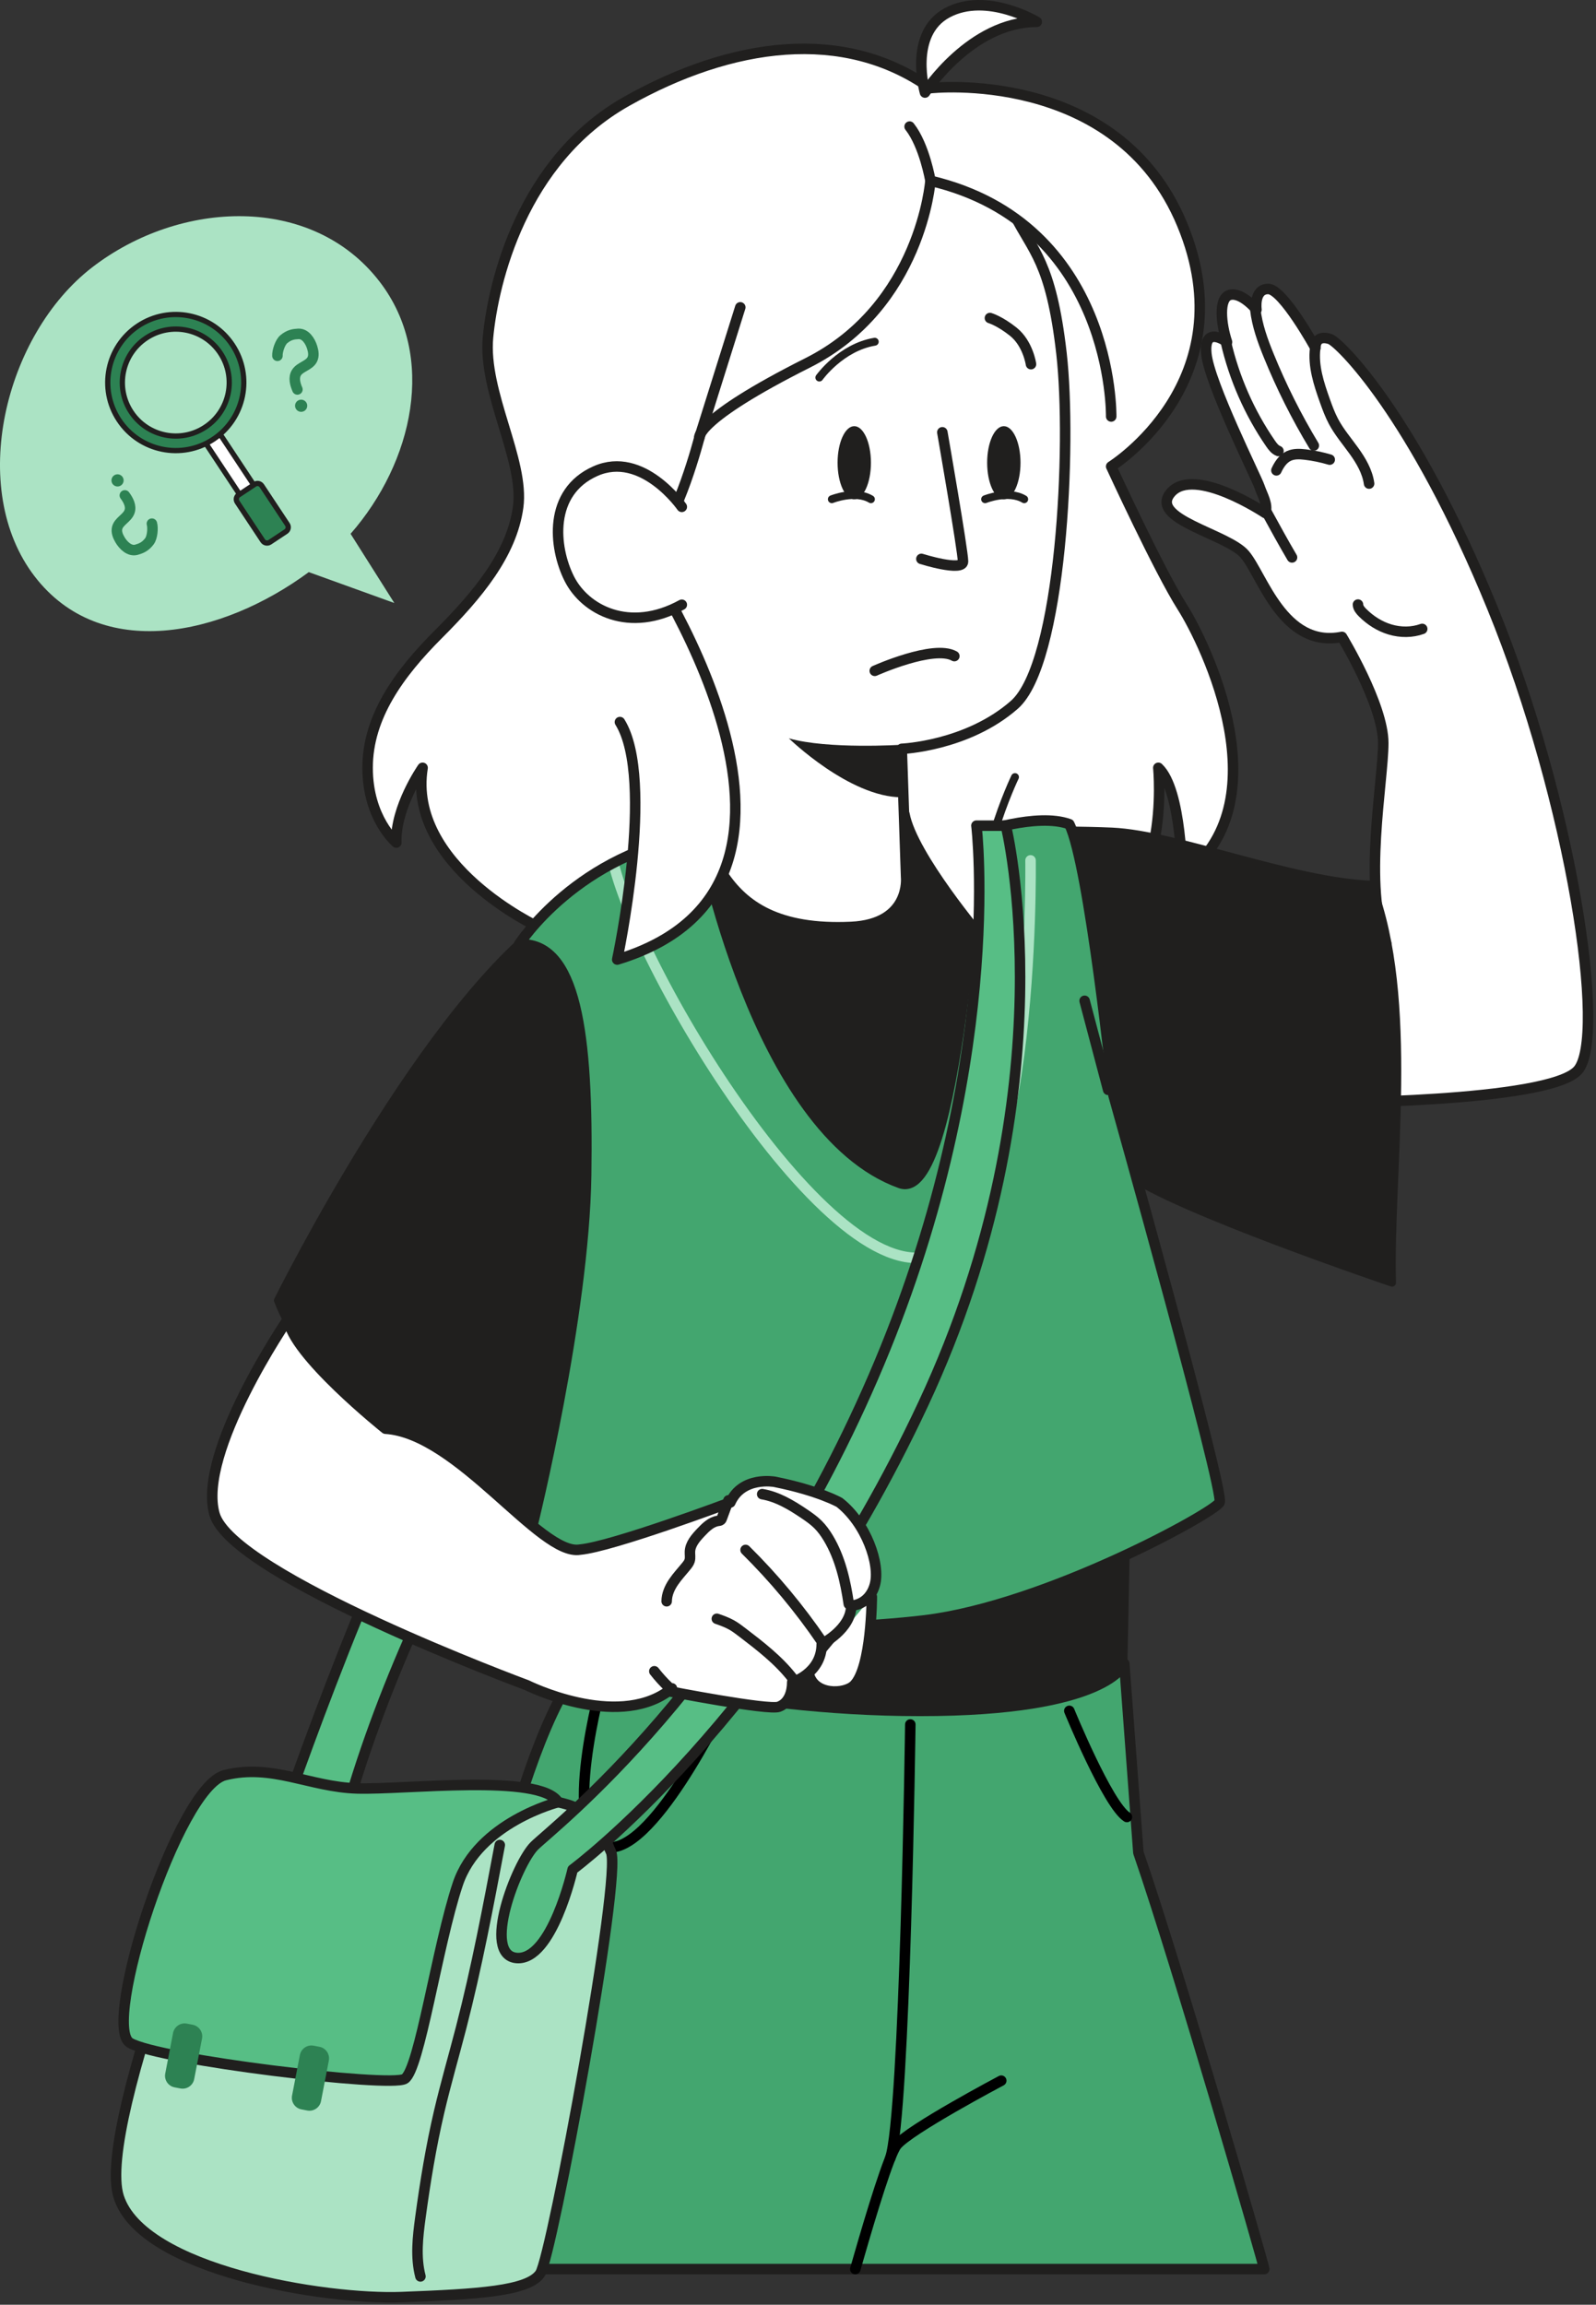
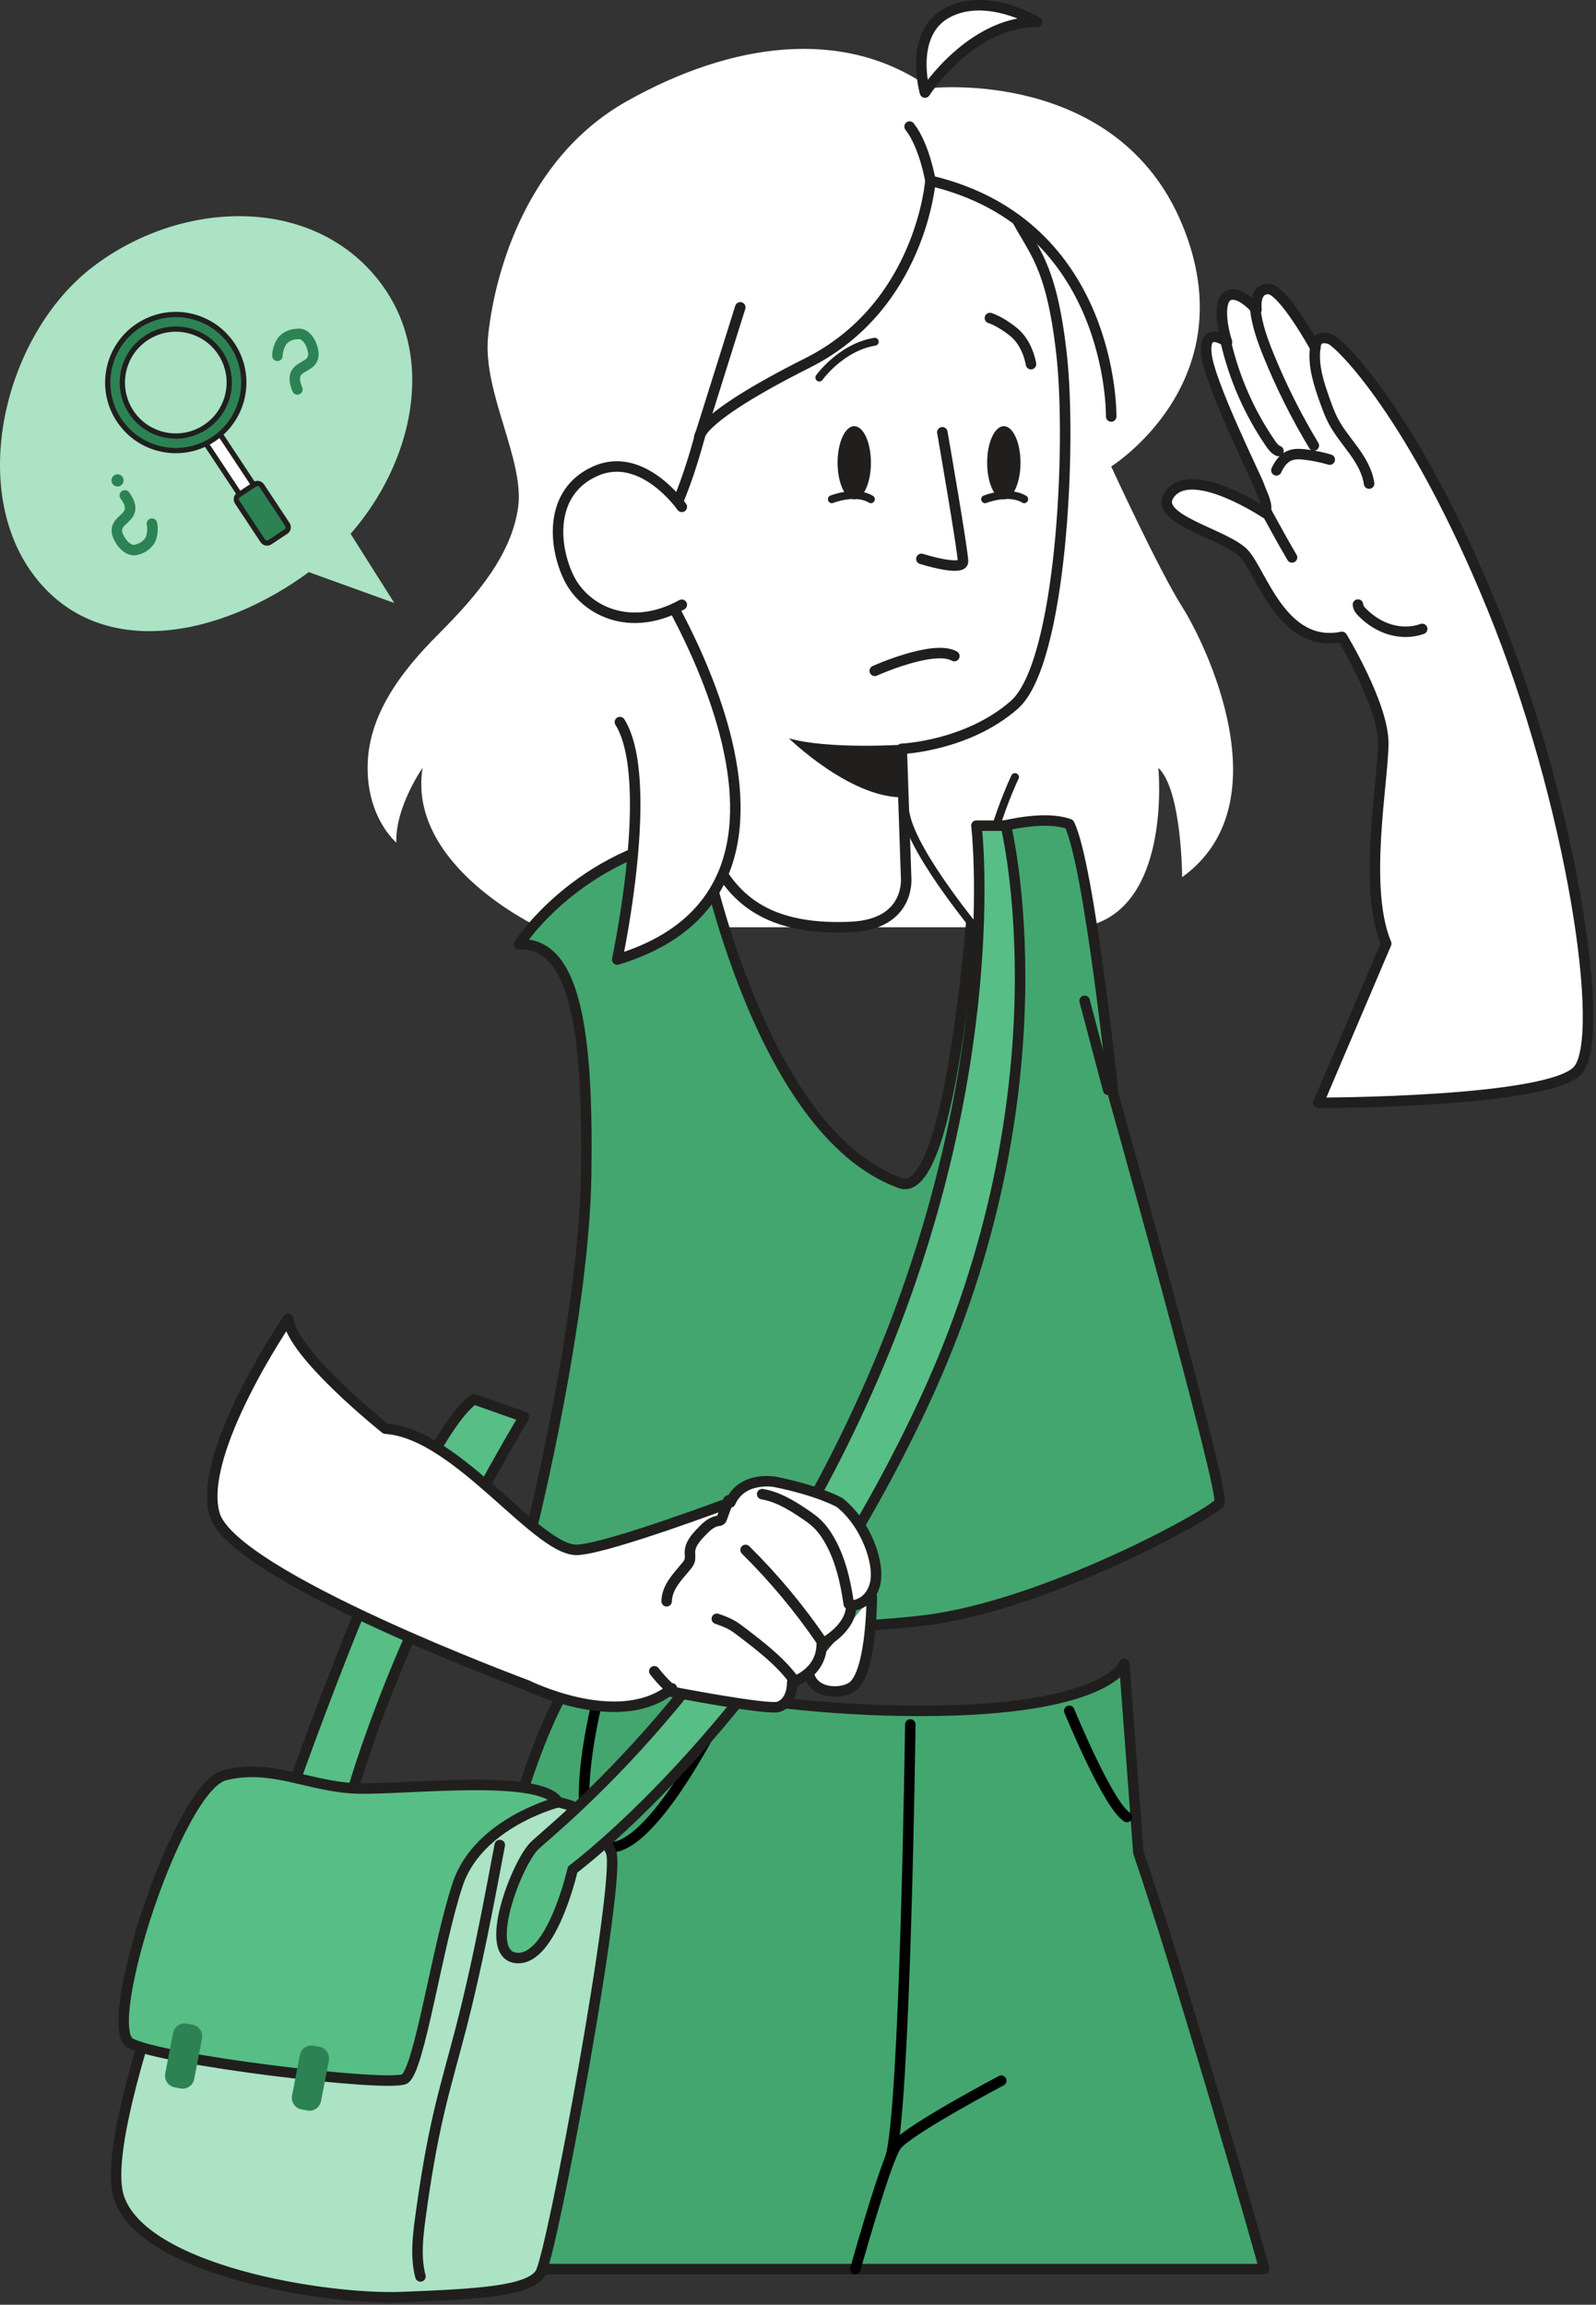
<svg xmlns="http://www.w3.org/2000/svg" width="221" height="319" viewBox="0 0 221 319" fill="none">
  <rect x="0" y="0" width="221" height="319" fill="#333333" stroke="none" />
  <path d="M182.554 152.644C182.554 152.644 214.388 152.644 218.471 148.154C222.554 143.664 217.653 111.011 206.633 84.074C195.614 57.138 185.408 47.343 184.187 46.932C182.961 46.525 182.147 46.932 182.147 48.157C182.147 48.157 177.657 39.995 175.617 39.995C173.578 39.995 173.985 42.853 173.985 42.853C173.985 42.853 171.945 40.402 170.313 40.813C168.68 41.224 169.088 44.896 169.906 47.343C169.906 47.343 166.641 44.892 167.048 48.975C167.455 53.058 173.985 66.118 174.396 67.343C174.806 68.568 175.621 69.793 175.214 71.015C175.214 71.015 165.419 64.485 162.154 68.157C158.889 71.829 169.909 73.873 172.356 76.727C174.806 79.584 177.66 89.786 185.826 88.154C185.826 88.154 191.542 97.541 191.542 102.846C191.542 108.15 188.684 122.846 191.949 130.6L182.561 152.64L182.554 152.644Z" fill="white" stroke="#201F1E" stroke-width="1.454" stroke-linecap="round" stroke-linejoin="round" />
  <path d="M188.041 83.679C188.052 84.111 188.354 84.479 188.663 84.788C189.728 85.856 191.037 86.7 192.484 87.129C193.931 87.558 195.516 87.565 196.934 87.049" fill="white" />
  <path d="M188.041 83.679C188.052 84.111 188.354 84.479 188.663 84.788C189.728 85.856 191.037 86.7 192.484 87.129C193.931 87.558 195.516 87.565 196.934 87.049" stroke="#201F1E" stroke-width="1.454" stroke-linecap="round" stroke-linejoin="round" />
  <path d="M182.111 48.212C181.817 50.666 182.617 53.106 183.445 55.432C183.798 56.421 184.158 57.41 184.653 58.337C185.434 59.81 186.532 61.082 187.503 62.438C188.474 63.791 189.346 65.281 189.579 66.932" fill="white" />
  <path d="M182.111 48.212C181.817 50.666 182.617 53.106 183.445 55.432C183.798 56.421 184.158 57.41 184.653 58.337C185.434 59.81 186.532 61.082 187.503 62.438C188.474 63.791 189.346 65.281 189.579 66.932" stroke="#201F1E" stroke-width="1.454" stroke-linecap="round" stroke-linejoin="round" />
  <path d="M173.825 42.845C174.076 45.044 174.84 47.153 175.676 49.204C177.428 53.512 179.522 57.686 181.926 61.667" fill="white" />
  <path d="M173.825 42.845C174.076 45.044 174.84 47.153 175.676 49.204C177.428 53.512 179.522 57.686 181.926 61.667" stroke="#201F1E" stroke-width="1.454" stroke-linecap="round" stroke-linejoin="round" />
  <path d="M169.739 47.299C170.892 52.323 173.004 57.13 175.927 61.376C176.218 61.802 176.549 62.242 177.029 62.423" fill="white" />
  <path d="M169.739 47.299C170.892 52.323 173.004 57.13 175.927 61.376C176.218 61.802 176.549 62.242 177.029 62.423" stroke="#201F1E" stroke-width="1.454" stroke-linecap="round" stroke-linejoin="round" />
  <path d="M176.745 65.103C177.12 64.293 177.647 63.489 178.461 63.111C179.166 62.784 179.985 62.827 180.759 62.918C181.901 63.056 183.028 63.289 184.129 63.616" fill="white" />
  <path d="M176.745 65.103C177.12 64.293 177.647 63.489 178.461 63.111C179.166 62.784 179.985 62.827 180.759 62.918C181.901 63.056 183.028 63.289 184.129 63.616" stroke="#201F1E" stroke-width="1.454" stroke-linecap="round" stroke-linejoin="round" />
  <path d="M175.443 70.975C176.578 73.047 177.708 75.116 178.908 77.152L175.443 70.975Z" fill="white" />
  <path d="M175.443 70.975C176.578 73.047 177.708 75.116 178.908 77.152" stroke="#201F1E" stroke-width="1.454" stroke-linecap="round" stroke-linejoin="round" />
  <path d="M39.907 249.168C39.907 249.168 57.05 199.785 65.619 193.662L72.556 196.113C60.98 215.742 52.352 234.531 47.56 252.23L39.907 249.168Z" fill="#57BE85" stroke="#201F1E" stroke-width="1.454" stroke-linecap="round" stroke-linejoin="round" />
  <path d="M153.869 64.567C153.869 64.567 160.468 78.914 163.693 83.99C166.921 89.065 177.799 111.283 163.693 121.408C163.693 121.408 163.656 109.338 160.395 106.273C160.395 106.273 162.388 126.284 149.79 128.341H74.618C74.618 128.341 56.341 119.852 58.516 106.273C58.516 106.273 54.702 111.726 54.883 116.62C54.883 116.62 50.902 113.326 50.902 106.273C50.902 99.219 55.254 93.235 60.69 87.796C66.129 82.357 70.841 76.729 71.746 70.207C72.651 63.684 66.852 54.322 67.576 46.676C68.299 39.03 72.287 22.172 86.79 14.013C101.293 5.855 116.85 3.68 128.83 12.199C128.83 12.199 154.662 9.298 163.689 31.054C172.717 52.806 153.865 64.564 153.865 64.564" fill="white" />
-   <path d="M153.869 64.567C153.869 64.567 160.468 78.914 163.693 83.99C166.921 89.065 177.799 111.283 163.693 121.408C163.693 121.408 163.656 109.338 160.395 106.273C160.395 106.273 162.388 126.284 149.79 128.341H74.618C74.618 128.341 56.341 119.852 58.516 106.273C58.516 106.273 54.702 111.726 54.883 116.62C54.883 116.62 50.902 113.326 50.902 106.273C50.902 99.219 55.254 93.235 60.69 87.796C66.129 82.357 70.841 76.729 71.746 70.207C72.651 63.684 66.852 54.322 67.576 46.676C68.299 39.03 72.287 22.172 86.79 14.013C101.293 5.855 116.85 3.68 128.83 12.199C128.83 12.199 154.662 9.298 163.689 31.054C172.717 52.806 153.865 64.564 153.865 64.564" stroke="#201F1E" stroke-width="1.454" stroke-linecap="round" stroke-linejoin="round" />
-   <path d="M132.353 115.094C132.353 115.094 146.15 114.738 153.985 115.094C162.965 115.501 178.882 122.031 189.902 122.442C196.025 138.359 192.353 162.031 192.76 177.541C192.76 177.541 162.558 167.339 156.028 162.438C148.801 172.076 159.25 211.756 155.934 212.334L155.57 230.28C155.57 230.28 157.821 251.491 123.158 251.491C88.495 251.491 80.522 230.28 80.522 230.28V212.698C80.522 212.698 44.943 197.512 38.482 179.988C38.482 179.988 59.304 138.01 77.163 126.408C95.021 114.807 132.353 115.094 132.353 115.094Z" fill="#201F1E" stroke="#201F1E" stroke-width="1.091" stroke-linecap="round" stroke-linejoin="round" />
  <path d="M175.061 314.064H58.428C58.508 313.522 58.595 312.977 58.682 312.432C63.936 278.801 71.418 241.346 80.635 230.279C80.635 230.279 101.304 236.805 127.404 236.805C153.505 236.805 155.683 230.279 155.683 230.279C155.683 230.279 156.428 240.376 157.632 256.416C163.169 272.432 175.021 313.515 175.061 314.06V314.064Z" fill="#43A66F" stroke="#201F1E" stroke-width="1.454" stroke-linecap="round" stroke-linejoin="round" />
  <path d="M140.456 29.684C142.994 34.759 145.532 36.21 146.983 48.898C148.433 61.587 146.983 91.825 140.456 97.555C133.93 103.281 124.867 103.645 124.867 103.645L125.47 121.409C125.47 121.409 126.186 127.913 117.857 128.299C107.706 128.768 102.99 125.397 100.093 121.049V101.107C100.093 101.107 93.327 95.305 90.062 86.604C86.801 77.904 84.259 54.701 86.074 41.285C87.888 27.869 100.576 16.995 112.541 16.995C133.254 16.995 140.46 29.684 140.46 29.684H140.456Z" fill="white" stroke="#201F1E" stroke-width="1.454" stroke-linecap="round" stroke-linejoin="round" />
-   <path d="M124.867 103.081C124.867 103.081 114.625 103.736 109.237 102.194C109.237 102.194 117.618 110.353 124.867 110.353V103.081Z" fill="#201F1E" />
+   <path d="M124.867 103.081C124.867 103.081 114.625 103.736 109.237 102.194C109.237 102.194 117.618 110.353 124.867 110.353Z" fill="#201F1E" />
  <path d="M130.486 59.834C130.486 59.834 133.351 76.271 133.351 77.722C133.351 79.172 127.585 77.358 127.585 77.358" stroke="#201F1E" stroke-width="1.454" stroke-linecap="round" stroke-linejoin="round" />
  <path d="M118.29 69.102C119.565 69.102 120.599 66.838 120.599 64.045C120.599 61.252 119.565 58.987 118.29 58.987C117.015 58.987 115.981 61.252 115.981 64.045C115.981 66.838 117.015 69.102 118.29 69.102Z" fill="#201F1E" />
  <path d="M139.001 69.102C140.276 69.102 141.31 66.838 141.31 64.045C141.31 61.252 140.276 58.987 139.001 58.987C137.726 58.987 136.692 61.252 136.692 64.045C136.692 66.838 137.726 69.102 139.001 69.102Z" fill="#201F1E" />
  <path d="M108.263 50.225C108.263 50.225 109.659 46.964 112.044 46.721C114.429 46.481 115.396 47.324 115.396 47.324" stroke="black" stroke-width="1.454" stroke-linecap="round" stroke-linejoin="round" />
  <path d="M142.762 50.404C142.762 50.404 142.355 47.546 140.312 45.914C138.44 44.416 137.076 44.02 137.076 44.02" stroke="#201F1E" stroke-width="1.454" stroke-linecap="round" stroke-linejoin="round" />
  <path d="M118.437 314.065C118.589 313.542 118.742 312.996 118.906 312.433C120.669 306.299 123.119 298.25 124.141 296.93C125.835 294.756 138.644 287.986 138.644 287.986" stroke="black" stroke-width="1.454" stroke-linecap="round" stroke-linejoin="round" />
  <path d="M126.052 238.685C126.052 238.685 125.339 292.678 123.274 298.71" stroke="black" stroke-width="1.454" stroke-linecap="round" stroke-linejoin="round" />
  <path d="M100.194 236.235C100.194 236.235 90.058 257.293 83.776 255.599C77.49 253.908 83.361 232.777 83.361 232.777" stroke="black" stroke-width="1.454" stroke-linecap="round" stroke-linejoin="round" />
  <path d="M148.069 236.799C148.069 236.799 153.388 249.8 156.046 251.491" stroke="black" stroke-width="1.454" stroke-linecap="round" stroke-linejoin="round" />
  <path d="M135.414 115.298C135.414 115.298 143.576 112.441 148.066 114.073C150.84 119.625 154.189 151.623 154.189 151.623C154.189 151.623 169.608 206.496 168.88 207.947C168.153 209.398 144.801 222.232 128.066 224.271C113.574 226.038 78.457 226.474 70.844 221.035V210.197L73.76 211.012C73.76 211.012 80.871 182.242 81.165 162.657C81.46 143.071 79.777 130.31 71.865 130.714C71.865 130.714 79.908 118.069 96.948 115.531C96.948 115.531 104.561 156.502 124.659 163.751C132.723 166.66 135.414 115.298 135.414 115.298Z" fill="#43A66F" />
  <mask id="mask0_3642_2705" style="mask-type:luminance" maskUnits="userSpaceOnUse" x="70" y="113" width="99" height="113">
    <path d="M135.414 115.299C135.414 115.299 143.576 112.442 148.066 114.074C150.84 119.626 154.189 151.624 154.189 151.624C154.189 151.624 169.608 206.497 168.88 207.948C168.153 209.399 144.801 222.233 128.066 224.272C113.574 226.039 78.457 226.475 70.844 221.036V210.198L73.76 211.013C73.76 211.013 80.871 182.243 81.165 162.658C81.46 143.072 79.777 130.311 71.865 130.715C71.865 130.715 79.908 118.07 96.948 115.532C96.948 115.532 104.561 156.503 124.659 163.752C132.723 166.661 135.414 115.299 135.414 115.299Z" fill="white" />
  </mask>
  <g mask="url(#mask0_3642_2705)">
-     <path d="M142.7 119.086C142.7 119.086 143.496 172.236 127.721 174.047C111.945 175.857 83.234 125.558 84.529 115.53" stroke="#ABE3C4" stroke-width="1.454" stroke-linecap="round" stroke-linejoin="round" />
-   </g>
+     </g>
  <path d="M135.414 115.298C135.414 115.298 143.576 112.441 148.066 114.073C150.84 119.625 154.189 151.623 154.189 151.623C154.189 151.623 169.608 206.496 168.88 207.947C168.153 209.398 144.801 222.232 128.066 224.271C113.574 226.038 78.457 226.474 70.844 221.035V210.197L73.76 211.012C73.76 211.012 80.871 182.242 81.165 162.657C81.46 143.071 79.777 130.31 71.865 130.714C71.865 130.714 79.908 118.069 96.948 115.531C96.948 115.531 104.561 156.502 124.659 163.751C132.723 166.66 135.414 115.298 135.414 115.298Z" stroke="#201F1E" stroke-width="1.454" stroke-linecap="round" stroke-linejoin="round" />
  <path d="M153.448 150.847L150.187 138.521" stroke="#201F1E" stroke-width="1.454" stroke-linecap="round" stroke-linejoin="round" />
  <path d="M88.339 75.831C88.339 75.831 120.515 122.179 85.467 132.813C85.467 132.813 90.811 107.916 85.841 99.943" fill="white" />
  <path d="M88.339 75.831C88.339 75.831 120.515 122.179 85.467 132.813C85.467 132.813 90.811 107.916 85.841 99.943" stroke="#201F1E" stroke-width="1.454" stroke-linecap="round" stroke-linejoin="round" />
  <path d="M128.085 12.81C128.085 12.81 134.386 3.023 143.562 3.023C143.562 3.023 136.654 -1.147 131.19 1.754C125.725 4.655 128.085 12.81 128.085 12.81Z" fill="white" stroke="#201F1E" stroke-width="1.454" stroke-linecap="round" stroke-linejoin="round" />
  <path d="M140.547 107.557C140.547 107.557 134.293 120.518 136.195 129.854C136.195 129.854 126.477 118.391 125.415 112.647" fill="white" />
  <path d="M140.547 107.557C140.547 107.557 134.293 120.518 136.195 129.854C136.195 129.854 126.477 118.391 125.415 112.647" stroke="#201F1E" stroke-width="1.091" stroke-linecap="round" stroke-linejoin="round" />
  <path d="M147.611 37.474C147.611 37.474 140.424 26.222 128.837 25.015C128.837 25.015 126.164 45.287 111.829 50.228C97.493 55.169 96.828 60.623 96.828 60.623C96.828 60.623 92.618 78.169 85.466 78.554C78.315 78.939 73.018 30.214 81.54 25.015C90.058 19.819 111.632 6.403 140.998 20.361C170.364 34.318 147.608 37.474 147.608 37.474H147.611Z" fill="white" />
  <path d="M96.827 60.62L102.506 42.54" stroke="#201F1E" stroke-width="1.454" stroke-linecap="round" stroke-linejoin="round" />
  <path d="M128.837 25.015C128.837 25.015 128.016 20.132 125.954 17.521" stroke="#201F1E" stroke-width="1.454" stroke-linecap="round" stroke-linejoin="round" />
  <path d="M153.869 57.646C153.869 57.646 154.301 31.022 128.837 25.016C128.837 25.016 127.553 42.329 111.829 50.229C96.105 58.13 96.828 60.624 96.828 60.624C96.828 60.624 93.927 71.891 90.542 75.039" stroke="#201F1E" stroke-width="1.454" stroke-linecap="round" stroke-linejoin="round" />
  <path d="M94.41 70.152C94.41 70.152 88.971 62.31 82.445 65.211C75.919 68.113 76.642 75.726 78.82 80.078C80.995 84.43 87.161 87.691 94.41 83.703" fill="white" />
  <path d="M94.41 70.152C94.41 70.152 88.971 62.31 82.445 65.211C75.919 68.113 76.642 75.726 78.82 80.078C80.995 84.43 87.161 87.691 94.41 83.703" stroke="#201F1E" stroke-width="1.454" stroke-linecap="round" stroke-linejoin="round" />
  <path d="M121.129 92.85C121.129 92.85 129.291 89.178 132.149 90.811" stroke="#201F1E" stroke-width="1.454" stroke-linecap="round" stroke-linejoin="round" />
  <path d="M115.185 69.099C115.185 69.099 118.435 67.793 120.598 69.099" stroke="#201F1E" stroke-width="1.091" stroke-linecap="round" stroke-linejoin="round" />
  <path d="M136.41 69.099C136.41 69.099 139.66 67.793 141.824 69.099" stroke="#201F1E" stroke-width="1.091" stroke-linecap="round" stroke-linejoin="round" />
  <path d="M113.454 52.258C113.454 52.258 116.435 48.073 121.129 47.299" stroke="#201F1E" stroke-width="1.091" stroke-linecap="round" stroke-linejoin="round" />
  <path d="M48.546 73.886L54.603 83.463L42.758 79.187C30.669 88.094 13.956 91.661 4.808 79.791C-4.547 67.647 0.627 46.353 12.77 36.998C24.914 27.644 43.205 26.837 52.559 38.976C60.529 49.323 57.213 63.99 48.542 73.89L48.546 73.886Z" fill="#ABE3C4" />
  <path d="M29.486 59.994L28.814 60.44C28.459 60.675 28.361 61.153 28.596 61.508L36.595 73.588C36.83 73.943 37.308 74.04 37.663 73.805L38.336 73.36C38.691 73.125 38.788 72.646 38.553 72.291L30.555 60.211C30.32 59.856 29.841 59.759 29.486 59.994Z" fill="white" stroke="#201F1E" stroke-width="0.727" stroke-linecap="round" stroke-linejoin="round" />
  <path d="M35.267 67.034L33.038 68.509C32.712 68.725 32.623 69.165 32.839 69.492L36.385 74.848C36.602 75.174 37.041 75.264 37.368 75.048L39.596 73.572C39.922 73.356 40.012 72.916 39.796 72.59L36.249 67.233C36.033 66.907 35.593 66.817 35.267 67.034Z" fill="#2D8253" stroke="#201F1E" stroke-width="0.727" stroke-miterlimit="10" />
  <path d="M19.14 45.095C14.802 47.967 13.613 53.81 16.485 58.147C19.358 62.484 25.2 63.673 29.538 60.801C33.875 57.929 35.064 52.086 32.192 47.749C29.32 43.411 23.477 42.223 19.14 45.095ZM28.429 59.121C25.022 61.379 20.427 60.445 18.172 57.038C15.915 53.631 16.849 49.036 20.256 46.782C23.662 44.524 28.258 45.458 30.512 48.865C32.77 52.272 31.835 56.867 28.429 59.121Z" fill="#2D8253" stroke="#201F1E" stroke-width="0.727" stroke-linecap="round" stroke-linejoin="round" />
  <path d="M38.416 49.247C38.386 48.586 38.79 47.375 39.299 46.95C40.033 46.335 40.655 46.244 41.313 46.212C42.273 46.164 42.942 47.164 43.226 48.084C43.396 48.633 43.498 49.251 43.233 49.764C42.793 50.614 41.56 50.767 41.051 51.578C40.622 52.265 40.859 53.163 41.182 53.905" stroke="#2D8253" stroke-width="1.454" stroke-linecap="round" stroke-linejoin="round" />
-   <path d="M41.701 57.003C42.167 57.003 42.544 56.626 42.544 56.16C42.544 55.694 42.167 55.316 41.701 55.316C41.235 55.316 40.857 55.694 40.857 56.16C40.857 56.626 41.235 57.003 41.701 57.003Z" fill="#2D8253" />
  <path d="M21.034 72.48C21.212 73.12 21.092 74.389 20.692 74.916C20.118 75.68 19.532 75.909 18.896 76.091C17.969 76.352 17.093 75.531 16.609 74.702C16.319 74.207 16.082 73.626 16.224 73.069C16.46 72.139 17.627 71.713 17.94 70.808C18.205 70.041 17.769 69.219 17.286 68.568" stroke="#2D8253" stroke-width="1.454" stroke-linecap="round" stroke-linejoin="round" />
  <path d="M16.276 67.335C16.742 67.335 17.12 66.958 17.12 66.492C17.12 66.026 16.742 65.648 16.276 65.648C15.81 65.648 15.433 66.026 15.433 66.492C15.433 66.958 15.81 67.335 16.276 67.335Z" fill="#2D8253" />
  <path d="M32.561 247.536C32.561 247.536 13.175 293.859 16.44 304.064C19.705 314.266 45.009 318.349 55.622 317.942C66.234 317.534 73.171 317.123 74.804 314.677C76.436 312.226 86.169 259.454 84.598 256.313C83.373 253.862 83.373 249.376 73.171 248.965C65.82 248.67 32.561 247.536 32.561 247.536Z" fill="#ABE3C4" stroke="#201F1E" stroke-width="1.454" stroke-linecap="round" stroke-linejoin="round" />
  <path d="M77.287 249.44C77.287 249.44 66.234 252.232 63.38 260.802C60.523 269.371 58.076 286.513 56.032 287.739C53.989 288.964 22.002 285.114 17.999 282.754C13.996 280.394 24.605 247.335 31.135 245.703C37.665 244.07 42.853 247.335 49.444 247.539C56.032 247.742 74.869 245.426 77.287 249.44Z" fill="#57BE85" stroke="#201F1E" stroke-width="1.454" stroke-linecap="round" stroke-linejoin="round" />
  <path d="M69.205 255.37C67.605 263.849 66.005 272.334 63.842 280.689C62.843 284.558 61.719 288.397 60.81 292.287C59.683 297.104 58.883 301.994 58.218 306.895C57.847 309.615 57.523 312.422 58.218 315.079" stroke="#201F1E" stroke-width="1.454" stroke-linecap="round" stroke-linejoin="round" />
  <path d="M44.241 283.299L43.438 283.144C42.553 282.973 41.696 283.552 41.525 284.437L40.442 290.048C40.271 290.934 40.85 291.79 41.735 291.961L42.538 292.116C43.423 292.287 44.28 291.708 44.451 290.823L45.534 285.211C45.705 284.326 45.126 283.47 44.241 283.299Z" fill="#2D8253" />
  <path d="M26.68 280.247L25.877 280.092C24.992 279.921 24.136 280.5 23.965 281.385L22.881 286.997C22.71 287.882 23.289 288.738 24.174 288.909L24.978 289.064C25.863 289.235 26.719 288.656 26.89 287.771L27.974 282.159C28.145 281.274 27.566 280.418 26.68 280.247Z" fill="#2D8253" />
  <path d="M135.21 114.279C135.21 114.279 139.293 148.157 120.925 190.604C102.558 233.05 76.439 253.05 73.988 255.497C71.538 257.948 66.641 270.6 71.538 271.007C76.435 271.414 79.293 258.762 79.293 258.762C79.293 258.762 107.455 237.948 127.862 194.276C148.269 150.604 139.282 114.279 139.282 114.279H135.206H135.21Z" fill="#57BE85" stroke="#201F1E" stroke-width="1.454" stroke-linecap="round" stroke-linejoin="round" />
  <path d="M120.722 221.009C120.722 221.009 120.722 230.803 118.272 233.254C116.981 234.545 112.596 234.715 111.964 231.538" fill="white" />
  <path d="M120.722 221.009C120.722 221.009 120.722 230.803 118.272 233.254C116.981 234.545 112.596 234.715 111.964 231.538" stroke="#201F1E" stroke-width="1.454" stroke-linecap="round" stroke-linejoin="round" />
  <path d="M39.907 182.539C39.907 182.539 27.255 201.008 29.706 209.581C32.156 218.151 72.971 233.253 72.971 233.253C72.971 233.253 85.216 239.376 92.56 234.072C92.56 234.072 106.386 236.766 107.84 236.235C109.295 235.704 109.702 234.072 109.702 232.846C109.702 232.846 113.785 231.621 113.785 227.542C113.785 227.542 117.868 225.502 117.868 222.237C117.868 222.237 120.318 222.237 121.133 219.38C121.951 216.522 119.907 210.81 116.235 207.953C116.235 207.953 113.378 206.32 107.255 205.095C107.255 205.095 102.765 204.277 101.133 207.953C101.133 207.953 84.808 214.075 80.318 214.482C74.843 215.453 63.514 198.387 53.381 197.747C53.381 197.747 40.322 187.335 39.911 182.543L39.907 182.539Z" fill="white" stroke="#201F1E" stroke-width="1.454" stroke-linecap="round" stroke-linejoin="round" />
  <path d="M117.534 222.013C117.069 218.832 116.345 215.621 114.687 212.869C114.28 212.196 113.819 211.549 113.259 210.997C112.695 210.437 112.041 209.979 111.383 209.535C109.587 208.321 107.678 207.165 105.54 206.805" fill="white" />
  <path d="M117.534 222.013C117.069 218.832 116.345 215.621 114.687 212.869C114.28 212.196 113.819 211.549 113.259 210.997C112.695 210.437 112.041 209.979 111.383 209.535C109.587 208.321 107.678 207.165 105.54 206.805" stroke="#201F1E" stroke-width="1.454" stroke-linecap="round" stroke-linejoin="round" />
  <path d="M113.818 227.22C110.714 222.66 107.165 218.403 103.242 214.527L113.818 227.22Z" fill="white" />
  <path d="M113.818 227.22C110.714 222.66 107.165 218.403 103.242 214.527" stroke="#201F1E" stroke-width="1.454" stroke-linecap="round" stroke-linejoin="round" />
  <path d="M109.699 232.221C107.772 229.756 105.256 227.826 102.769 225.924C102.3 225.568 101.831 225.208 101.322 224.921C100.671 224.554 99.966 224.303 99.261 224.056" fill="white" />
  <path d="M109.699 232.221C107.772 229.756 105.256 227.826 102.769 225.924C102.3 225.568 101.831 225.208 101.322 224.921C100.671 224.554 99.966 224.303 99.261 224.056" stroke="#201F1E" stroke-width="1.454" stroke-linecap="round" stroke-linejoin="round" />
  <path d="M93.044 233.687C92.888 233.756 92.717 233.633 92.593 233.513C91.877 232.833 91.212 232.098 90.605 231.32" fill="white" />
  <path d="M93.044 233.687C92.888 233.756 92.717 233.633 92.593 233.513C91.877 232.833 91.212 232.098 90.605 231.32" stroke="#201F1E" stroke-width="1.454" stroke-linecap="round" stroke-linejoin="round" />
  <path d="M100.872 207.666C100.57 208.484 100.265 209.302 99.963 210.124C99.927 210.222 99.887 210.324 99.81 210.389C99.709 210.476 99.567 210.487 99.432 210.505C98.476 210.644 97.734 211.382 97.069 212.083C96.346 212.843 95.586 213.705 95.538 214.756C95.52 215.174 95.615 215.606 95.495 216.01C95.411 216.286 95.233 216.523 95.051 216.748C94.451 217.49 93.793 218.184 93.259 218.977C92.724 219.769 92.321 220.678 92.314 221.631" fill="white" />
  <path d="M100.872 207.666C100.57 208.484 100.265 209.302 99.963 210.124C99.927 210.222 99.887 210.324 99.81 210.389C99.709 210.476 99.567 210.487 99.432 210.505C98.476 210.644 97.734 211.382 97.069 212.083C96.346 212.843 95.586 213.705 95.538 214.756C95.52 215.174 95.615 215.606 95.495 216.01C95.411 216.286 95.233 216.523 95.051 216.748C94.451 217.49 93.793 218.184 93.259 218.977C92.724 219.769 92.321 220.678 92.314 221.631" stroke="#201F1E" stroke-width="1.454" stroke-linecap="round" stroke-linejoin="round" />
</svg>